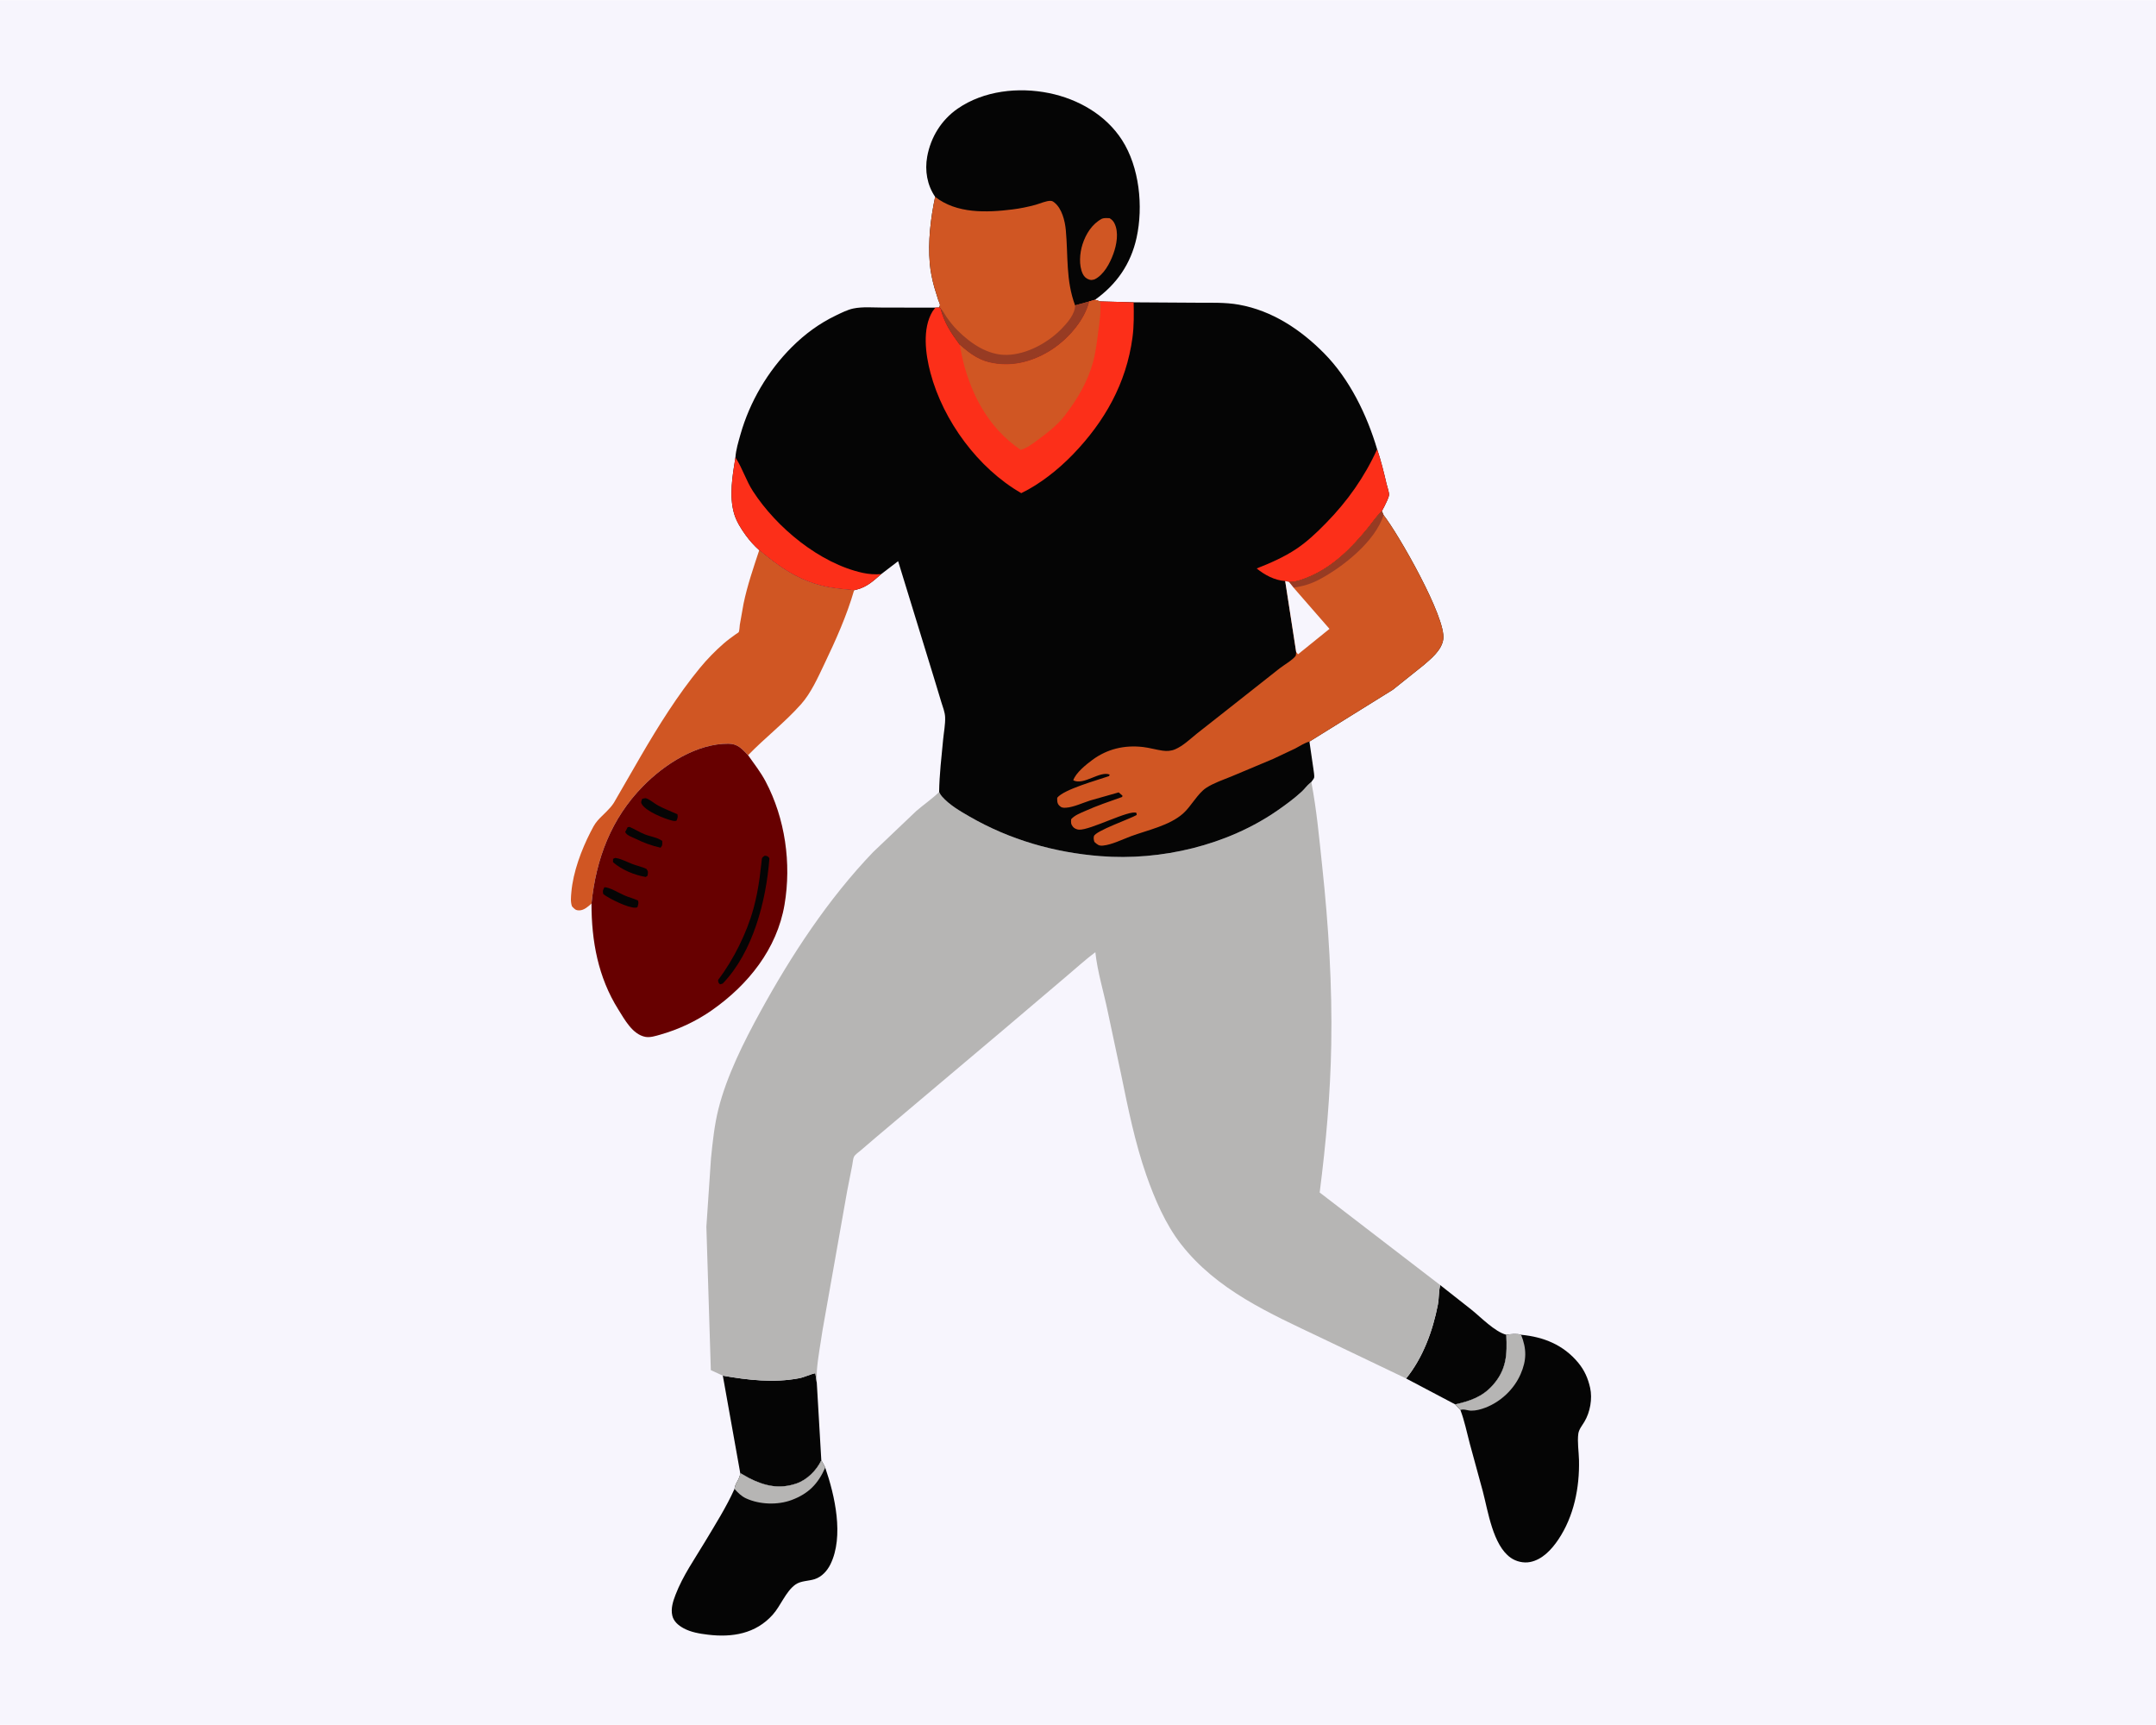
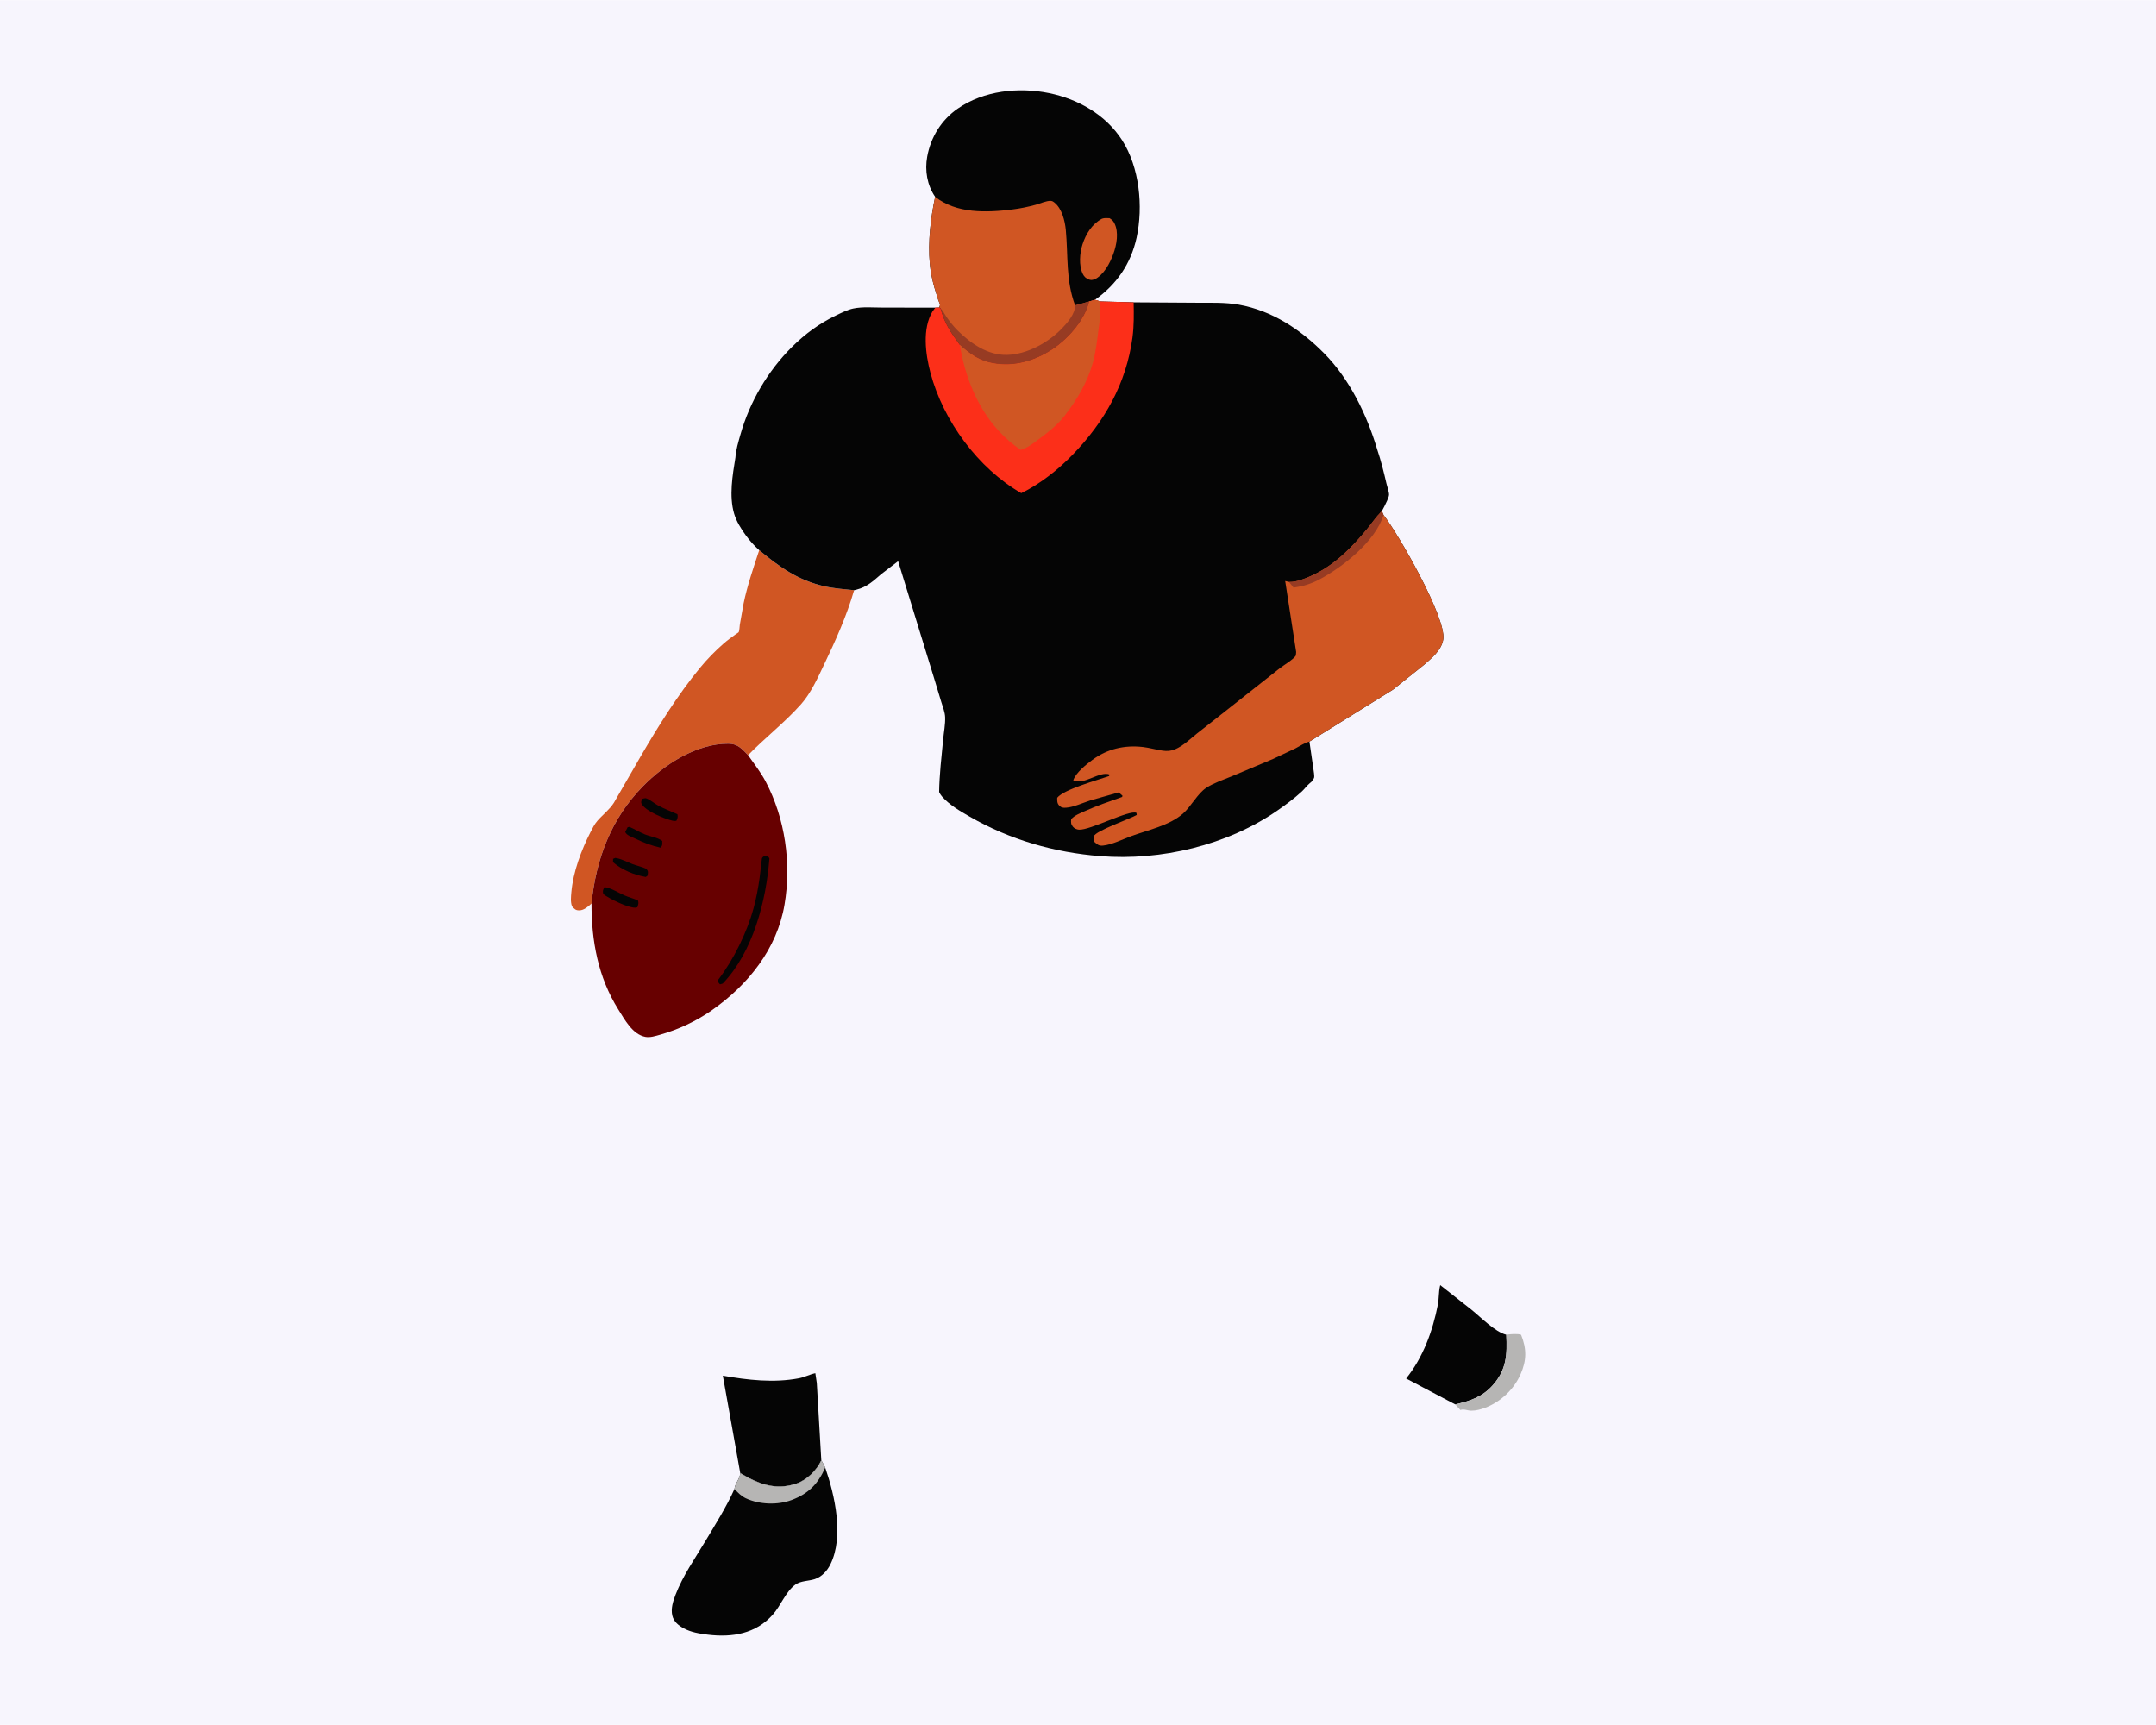
<svg xmlns="http://www.w3.org/2000/svg" version="1.1" style="display: block;" viewBox="0 0 2048 1638" width="1280" height="1024">
  <path transform="translate(0,0)" fill="rgb(247,245,253)" d="M -0 -0 L 2048 0 L 2048 1638 L -0 1638 L -0 -0 z" />
  <path transform="translate(0,0)" fill="rgb(5,5,5)" d="M 1368.09 1220.4 L 1397.59 1243.63 C 1406.55 1250.79 1420 1264.8 1430.83 1267.53 C 1431.75 1286.3 1431.16 1300.72 1417.94 1315.53 C 1408.03 1326.63 1396.4 1330.48 1382.34 1333.69 L 1335.69 1309.08 C 1351.75 1289.21 1361.02 1263.79 1365.85 1238.92 C 1366.95 1233.25 1366.55 1227.31 1367.78 1221.74 L 1368.09 1220.4 z" />
  <path transform="translate(0,0)" fill="rgb(5,5,5)" d="M 686.622 1306.4 C 710.339 1310.58 735.058 1313.42 758.944 1308.87 C 764.385 1307.83 769.179 1305.16 774.5 1304.06 L 775.888 1313.36 L 780.172 1386.81 C 775.655 1396.31 766.783 1405.28 756.714 1408.78 C 740.425 1414.43 726.331 1411.22 711.382 1403.59 L 703.166 1398.93 L 686.622 1306.4 z" />
  <path transform="translate(0,0)" fill="rgb(5,5,5)" d="M 780.172 1386.81 C 781.464 1389.09 782.872 1391.35 783.897 1393.76 C 793.016 1420.16 801.848 1458.97 788.868 1485.5 C 785.802 1491.76 780.642 1497.48 773.869 1499.67 C 767.955 1501.58 760.66 1501.14 755.5 1504.87 C 746.354 1511.49 741.614 1524.98 733.982 1533.5 C 717.843 1551.51 695.628 1555.22 672.5 1552.41 C 664.54 1551.45 656.209 1550.12 649.091 1546.17 C 644.337 1543.53 639.913 1539.83 638.624 1534.3 C 637.05 1527.54 639.333 1520.62 641.742 1514.37 C 648.712 1496.29 659.926 1480.45 669.805 1463.93 C 679.38 1447.91 690.12 1430.96 697.691 1413.98 C 698.19 1408.53 702.812 1404.81 703.166 1398.93 L 711.382 1403.59 C 726.331 1411.22 740.425 1414.43 756.714 1408.78 C 766.783 1405.28 775.655 1396.31 780.172 1386.81 z" />
  <path transform="translate(0,0)" fill="rgb(182,181,180)" d="M 780.172 1386.81 C 781.464 1389.09 782.872 1391.35 783.897 1393.76 C 777.007 1409.22 768.076 1418.44 752.1 1424.46 C 738.817 1429.47 721.431 1428.89 708.549 1422.89 C 704.169 1420.86 700.902 1417.51 697.691 1413.98 C 698.19 1408.53 702.812 1404.81 703.166 1398.93 L 711.382 1403.59 C 726.331 1411.22 740.425 1414.43 756.714 1408.78 C 766.783 1405.28 775.655 1396.31 780.172 1386.81 z" />
-   <path transform="translate(0,0)" fill="rgb(5,5,5)" d="M 1430.83 1267.53 C 1434.14 1266.91 1441.9 1266.34 1444.89 1267.56 C 1466.31 1269.56 1485.22 1277.18 1499.25 1294.21 C 1505.13 1301.34 1508.48 1308.99 1510.48 1317.97 C 1512.76 1328.24 1510.49 1341.08 1505.08 1350.09 C 1503.05 1353.46 1499.83 1357.44 1499.27 1361.41 C 1498.18 1369.17 1499.72 1378.64 1499.9 1386.61 C 1500.49 1412.82 1495.05 1440.11 1480.21 1462.14 C 1473.88 1471.55 1465.05 1481.14 1453.45 1483.41 C 1447.2 1484.63 1440.16 1482.98 1434.97 1479.31 C 1418.04 1467.36 1413.53 1435.17 1408.51 1416.17 L 1396.12 1370.77 C 1393.35 1360.32 1391.1 1349.09 1387.25 1339.02 L 1382.34 1333.69 C 1396.4 1330.48 1408.03 1326.63 1417.94 1315.53 C 1431.16 1300.72 1431.75 1286.3 1430.83 1267.53 z" />
  <path transform="translate(0,0)" fill="rgb(182,181,180)" d="M 1430.83 1267.53 C 1434.14 1266.91 1441.9 1266.34 1444.89 1267.56 C 1450.26 1280.96 1450.24 1291.71 1444.41 1305.02 C 1438.14 1319.38 1425.49 1331.28 1410.88 1336.83 C 1406.58 1338.47 1402.05 1339.69 1397.4 1339.65 C 1393.98 1339.61 1390.52 1337.74 1387.25 1339.02 L 1382.34 1333.69 C 1396.4 1330.48 1408.03 1326.63 1417.94 1315.53 C 1431.16 1300.72 1431.75 1286.3 1430.83 1267.53 z" />
  <path transform="translate(0,0)" fill="rgb(208,86,35)" d="M 721.202 522.352 C 740.301 538.27 758.129 550.958 782.861 556.616 C 792.178 558.747 801.854 559.396 811.344 560.378 C 804.269 584.778 793.924 607.741 782.994 630.617 C 776.872 643.431 770.407 657.999 760.94 668.655 C 745.511 686.023 726.735 700.451 710.614 717.083 C 704.784 711.145 700.928 706.223 692 706.153 C 661.774 705.919 631.114 725.775 610.722 746.596 C 580.502 777.451 566.194 815.492 561.871 857.988 C 558.824 860.743 554.809 864.343 550.5 864.472 C 546.695 864.585 545.837 863.219 543.347 860.697 C 541.795 856.287 542.344 851.76 542.738 847.184 C 544.381 828.082 552.226 807.136 560.892 790.181 C 562.795 786.459 564.739 782.552 567.502 779.377 C 572.589 773.533 578.852 768.913 583.093 762.33 L 608.625 718.106 C 625.255 689.535 643.988 659.516 665.008 634.022 C 671.696 625.91 679.465 617.935 687.405 611.031 C 690.969 607.933 694.798 605.123 698.641 602.381 C 699.057 602.084 701.516 600.596 701.73 600.195 C 702.419 598.904 702.521 594.789 702.76 593.191 L 706.297 573.2 C 709.865 555.924 715.673 539.078 721.202 522.352 z" />
  <path transform="translate(0,0)" fill="rgb(103,0,0)" d="M 561.871 857.988 C 566.194 815.492 580.502 777.451 610.722 746.596 C 631.114 725.775 661.774 705.919 692 706.153 C 700.928 706.223 704.784 711.145 710.614 717.083 C 716.291 725.122 722.643 733.291 727.241 741.992 C 745.87 777.243 751.871 819.84 745.228 859.017 C 738.069 901.235 710.551 935.274 676.226 959.32 C 661.43 969.686 644.341 977.696 626.963 982.575 C 622.723 983.766 617.527 985.452 613.097 984.622 C 600.837 982.323 593.403 968.277 587.261 958.476 C 568.106 927.907 561.854 893.603 561.871 857.988 z" />
  <path transform="translate(0,0)" fill="rgb(5,5,5)" d="M 582.356 815.5 L 584.554 814.65 C 590.016 815.394 595.545 818.48 600.706 820.455 C 605.145 822.154 609.649 823.007 614 825.029 C 616.058 827.716 615.49 828.246 615.138 831.5 L 613.415 832.779 C 602.344 830.817 590.819 826.093 582.295 818.698 L 582.356 815.5 z" />
  <path transform="translate(0,0)" fill="rgb(5,5,5)" d="M 596.188 785.5 L 597.994 785.182 C 602.913 787.327 607.495 790.228 612.447 792.236 C 617.691 794.363 624.559 795.174 629.044 798.5 C 629.085 801.647 629.544 802.433 627.5 804.941 C 619.136 803.067 611.355 800.209 603.671 796.411 C 600.636 794.911 594.986 793.194 593.904 790 L 596.188 785.5 z" />
  <path transform="translate(0,0)" fill="rgb(5,5,5)" d="M 574.114 842.5 C 578.927 842.364 588.544 848.303 593.391 850.349 C 597.54 852.101 601.901 853.206 605.995 855.08 C 606.946 857.685 606.177 858.873 605.449 861.5 C 604.763 861.683 604.23 861.875 603.531 861.91 C 596.605 862.25 578.504 853.26 573.046 849 C 572.343 845.647 572.695 845.452 574.114 842.5 z" />
  <path transform="translate(0,0)" fill="rgb(5,5,5)" d="M 610.047 758.5 C 610.808 758.38 612.852 757.798 613.5 757.953 C 616.62 758.701 621.999 763.204 625.103 764.866 C 630.991 768.02 637.41 770.432 643.5 773.177 C 644.026 776.253 643.694 776.667 642.5 779.42 C 641.111 779.678 640.154 779.619 638.777 779.299 C 631.416 777.589 612.921 770.197 609.444 763.187 C 608.562 761.409 609.44 760.215 610.047 758.5 z" />
  <path transform="translate(0,0)" fill="rgb(5,5,5)" d="M 726.436 812.5 C 729.203 813.012 729.268 812.739 730.87 815 C 727.834 855.39 715.315 904.087 686.5 934.002 L 683.984 934.731 C 682.214 932.91 682.238 933.033 682.158 930.5 C 696.862 911.254 709.491 885.712 715.851 862.342 C 718.361 853.12 720.179 843.481 721.5 834.02 L 723.347 818.736 C 723.485 817.807 723.618 815.096 724.032 814.5 C 724.628 813.645 725.635 813.167 726.436 812.5 z" />
  <path transform="translate(0,0)" fill="rgb(5,5,5)" d="M 888.297 186.747 C 880.7 175.652 878.348 161.856 880.739 148.623 C 884.08 130.137 894.206 113.692 909.73 102.97 C 934.493 85.867 967.478 82.318 996.5 88.23 C 1024.14 93.86 1050.41 108.839 1065.86 132.879 C 1082.38 158.584 1086.14 195.981 1079.64 225.606 C 1074.18 250.462 1060.71 269.844 1040.14 284.563 L 1034.7 286.129 C 1030.19 304.923 1013.1 323.549 996.871 333.381 C 979.319 344.017 959.449 348.829 939.231 343.821 C 928.314 341.117 919.972 334.625 911.759 327.327 C 903.342 315.899 897.025 306.561 893.393 292.611 L 891.983 291.852 C 892.278 291.062 892.8 290.323 892.867 289.482 C 892.936 288.63 891.574 285.692 891.27 284.786 L 887.52 272.712 C 885.494 265.377 883.876 257.716 883.214 250.129 C 881.397 229.303 883.98 207.138 888.297 186.747 z" />
  <path transform="translate(0,0)" fill="rgb(208,86,35)" d="M 1046.82 207.5 C 1049.2 206.664 1051.53 206.929 1054 207.032 C 1056.18 208.433 1057.46 209.563 1058.63 211.919 C 1062.93 220.548 1060.7 232.36 1057.56 240.972 C 1054.33 249.856 1048.43 261.08 1039.5 265.256 C 1037.48 265.67 1036.65 266 1034.69 265.378 C 1031.75 264.446 1029.75 262.543 1028.44 259.75 C 1024.68 251.743 1025.62 240.212 1028.24 232.005 C 1031.39 222.103 1037.39 212.417 1046.82 207.5 z" />
  <path transform="translate(0,0)" fill="rgb(208,86,35)" d="M 888.297 186.747 C 908.729 202.762 936.921 201.814 961.63 198.739 C 969.167 197.802 976.367 196.309 983.699 194.323 C 987.733 193.231 993.954 190.374 998.035 190.57 C 999.651 190.648 1000.5 191.303 1001.7 192.266 C 1008.73 197.883 1011.62 209.644 1012.42 218.232 C 1014.72 242.93 1012.33 265.915 1021.24 289.837 L 1034.7 286.129 C 1030.19 304.923 1013.1 323.549 996.871 333.381 C 979.319 344.017 959.449 348.829 939.231 343.821 C 928.314 341.117 919.972 334.625 911.759 327.327 C 903.342 315.899 897.025 306.561 893.393 292.611 L 891.983 291.852 C 892.278 291.062 892.8 290.323 892.867 289.482 C 892.936 288.63 891.574 285.692 891.27 284.786 L 887.52 272.712 C 885.494 265.377 883.876 257.716 883.214 250.129 C 881.397 229.303 883.98 207.138 888.297 186.747 z" />
  <path transform="translate(0,0)" fill="rgb(151,59,35)" d="M 1034.7 286.129 C 1030.19 304.923 1013.1 323.549 996.871 333.381 C 979.319 344.017 959.449 348.829 939.231 343.821 C 928.314 341.117 919.972 334.625 911.759 327.327 C 903.342 315.899 897.025 306.561 893.393 292.611 C 895.595 294.675 897.323 298.273 899.086 300.818 C 902.381 305.575 905.948 310.035 910.071 314.106 C 922.309 326.188 938.499 337.29 956.5 336.868 C 975.554 336.422 995.682 325.207 1008.7 311.786 C 1014.04 306.278 1021.3 297.918 1021.24 289.837 L 1034.7 286.129 z" />
-   <path transform="translate(0,0)" fill="rgb(182,181,180)" d="M 892.084 752.05 C 892.824 753.576 893.552 754.863 894.672 756.151 C 901.739 764.285 911.973 770.182 921.212 775.5 C 959.347 797.448 1001.32 809.478 1045.12 812.956 C 1102.83 817.539 1165.7 802.716 1213.5 769.575 C 1221.35 764.135 1229.48 758.136 1236.5 751.664 C 1239.29 749.088 1241.47 745.891 1244.41 743.494 L 1245.62 742.532 C 1250.76 769.064 1253.11 795.935 1255.99 822.775 C 1261.99 878.934 1265.57 935.646 1264.57 992.145 C 1263.73 1039.29 1259.56 1085.71 1253.57 1132.43 L 1368.09 1220.4 L 1367.78 1221.74 C 1366.55 1227.31 1366.95 1233.25 1365.85 1238.92 C 1361.02 1263.79 1351.75 1289.21 1335.69 1309.08 L 1254.71 1270.35 C 1205.95 1247.14 1155.76 1225.17 1121.65 1181.26 C 1107.07 1162.5 1096.8 1138.48 1088.97 1116.14 C 1078.09 1085.06 1071.5 1052.21 1064.9 1020 L 1052.28 960.686 C 1048.48 942.201 1042.47 922.888 1040.48 904.182 C 1030.95 911.327 1022.22 919.363 1013.1 927.014 L 953 978.034 L 832.593 1079.61 L 817.438 1092.58 C 815.575 1094.18 812.327 1096.33 811.212 1098.48 C 810.278 1100.28 810.011 1104.25 809.583 1106.33 L 804.665 1131.37 L 781.297 1263.43 C 779.499 1275.97 776.902 1288.99 775.948 1301.57 C 775.651 1305.5 776.236 1309.45 775.888 1313.36 L 774.5 1304.06 C 769.179 1305.16 764.385 1307.83 758.944 1308.87 C 735.058 1313.42 710.339 1310.58 686.622 1306.4 L 675.226 1301.14 L 670.988 1165.01 L 675.375 1099.99 C 676.948 1084.54 678.614 1068.4 682.385 1053.34 C 690.317 1021.65 706.678 989.142 722.304 960.642 C 751.814 906.822 786.726 853.625 829.33 809.161 L 870.318 770.159 C 877.179 764.192 884.818 759.008 891.381 752.735 L 892.084 752.05 z" />
  <path transform="translate(0,0)" fill="rgb(5,5,5)" d="M 1040.14 284.563 L 1044.99 286.069 L 1076.86 286.947 L 1136.34 287.317 C 1149.67 287.423 1163.65 286.819 1176.82 289.177 C 1208.55 294.861 1235.56 312.864 1257.85 335.426 C 1281.99 359.861 1298.48 393.844 1308.16 426.504 C 1311.82 437.315 1314.49 448.229 1317.07 459.338 C 1317.71 462.117 1319.55 467.085 1319.45 469.772 C 1319.36 472.28 1316.2 478.333 1315.03 480.773 L 1312.62 485.262 L 1314.23 488.969 C 1328.19 506.669 1373.82 586.401 1370.98 606.886 C 1369.54 617.262 1359.66 625.215 1352.2 631.648 L 1323.03 654.932 L 1243.84 704.158 L 1247.6 730.028 C 1247.83 732.044 1248.75 736.569 1248.28 738.5 C 1248.04 739.511 1246.26 741.566 1245.62 742.532 L 1244.41 743.494 C 1241.47 745.891 1239.29 749.088 1236.5 751.664 C 1229.48 758.136 1221.35 764.135 1213.5 769.575 C 1165.7 802.716 1102.83 817.539 1045.12 812.956 C 1001.32 809.478 959.347 797.448 921.212 775.5 C 911.973 770.182 901.739 764.285 894.672 756.151 C 893.552 754.863 892.824 753.576 892.084 752.05 C 892.337 735.448 894.329 718.606 895.902 702.085 C 896.549 695.286 898.059 687.715 897.783 680.937 C 897.592 676.273 895.577 671.215 894.191 666.758 L 887.24 643.796 L 853.132 532.817 L 837.072 545.106 C 829.542 551.573 823.556 557.371 813.636 559.821 L 812.207 560.183 L 811.344 560.378 C 801.854 559.396 792.178 558.747 782.861 556.616 C 758.129 550.958 740.301 538.27 721.202 522.352 C 716.501 518.221 712.078 513.259 708.402 508.193 C 703.955 502.067 699.507 495.039 697.349 487.711 C 692.434 471.021 695.837 451.19 698.587 434.343 C 699.055 427.045 701.384 419.484 703.37 412.469 C 712.132 381.516 729.347 352.214 752.125 329.489 C 764.591 317.052 778.485 306.815 794.44 299.228 C 799.483 296.829 805.007 293.996 810.5 292.835 C 819.294 290.975 829.601 291.938 838.61 291.935 L 888.47 291.983 L 891.983 291.852 L 893.393 292.611 C 897.025 306.561 903.342 315.899 911.759 327.327 C 919.972 334.625 928.314 341.117 939.231 343.821 C 959.449 348.829 979.319 344.017 996.871 333.381 C 1013.1 323.549 1030.19 304.923 1034.7 286.129 L 1040.14 284.563 z" />
-   <path transform="translate(0,0)" fill="rgb(252,47,25)" d="M 698.587 434.343 L 699.022 434.997 C 705.369 444.84 708.763 456.359 715.231 466.331 C 737.691 500.956 778.679 534.894 819.424 543.886 C 825.26 545.174 831.114 545.524 837.072 545.106 C 829.542 551.573 823.556 557.371 813.636 559.821 L 812.207 560.183 L 811.344 560.378 C 801.854 559.396 792.178 558.747 782.861 556.616 C 758.129 550.958 740.301 538.27 721.202 522.352 C 716.501 518.221 712.078 513.259 708.402 508.193 C 703.955 502.067 699.507 495.039 697.349 487.711 C 692.434 471.021 695.837 451.19 698.587 434.343 z" />
-   <path transform="translate(0,0)" fill="rgb(252,47,25)" d="M 1308.16 426.504 C 1311.82 437.315 1314.49 448.229 1317.07 459.338 C 1317.71 462.117 1319.55 467.085 1319.45 469.772 C 1319.36 472.28 1316.2 478.333 1315.03 480.773 L 1312.62 485.262 L 1312.07 485.796 C 1307.03 490.811 1303 496.942 1298.48 502.427 C 1283.57 520.507 1266.56 537.619 1244.74 547.115 C 1238.97 549.629 1231.51 552.622 1225.14 552.543 L 1224.36 552.48 L 1220.81 551.658 C 1210.82 551.043 1201.38 545.945 1193.72 539.72 C 1206.68 534.629 1219.76 528.92 1231.38 521.159 C 1241.74 514.239 1250.74 505.65 1259.43 496.779 C 1279.91 475.889 1296 453.154 1308.16 426.504 z" />
  <path transform="translate(0,0)" fill="rgb(252,47,25)" d="M 1040.14 284.563 L 1044.99 286.069 L 1076.86 286.947 C 1077.07 298.192 1077.24 309.33 1075.73 320.5 C 1069.85 364.002 1049.25 400.308 1019.09 431.5 C 1005.34 445.717 987.951 459.568 970.104 468.197 C 929.016 444.537 895.96 399.493 883.845 353.941 C 879.158 336.319 875.876 311.995 885.806 295.573 L 888.47 291.983 L 891.983 291.852 L 893.393 292.611 C 897.025 306.561 903.342 315.899 911.759 327.327 C 919.972 334.625 928.314 341.117 939.231 343.821 C 959.449 348.829 979.319 344.017 996.871 333.381 C 1013.1 323.549 1030.19 304.923 1034.7 286.129 L 1040.14 284.563 z" />
  <path transform="translate(0,0)" fill="rgb(208,86,35)" d="M 1040.14 284.563 L 1044.99 286.069 C 1046.09 295.512 1044.56 304.561 1043.35 313.928 C 1042.05 323.939 1040.91 334.002 1038.26 343.768 C 1033.12 362.644 1023.23 379.216 1011.35 394.6 C 1004.31 403.716 995.223 410.645 986.068 417.441 C 981.118 421.115 975.605 425.392 969.632 427.072 C 937.824 405.804 920.307 371 912.988 334.348 L 911.759 327.327 C 919.972 334.625 928.314 341.117 939.231 343.821 C 959.449 348.829 979.319 344.017 996.871 333.381 C 1013.1 323.549 1030.19 304.923 1034.7 286.129 L 1040.14 284.563 z" />
  <path transform="translate(0,0)" fill="rgb(208,86,35)" d="M 1224.36 552.48 L 1225.14 552.543 C 1231.51 552.622 1238.97 549.629 1244.74 547.115 C 1266.56 537.619 1283.57 520.507 1298.48 502.427 C 1303 496.942 1307.03 490.811 1312.07 485.796 L 1312.62 485.262 L 1314.23 488.969 C 1328.19 506.669 1373.82 586.401 1370.98 606.886 C 1369.54 617.262 1359.66 625.215 1352.2 631.648 L 1323.03 654.932 L 1243.84 704.158 C 1239.33 705.271 1234.48 708.594 1230.34 710.724 L 1209.35 720.624 L 1169.58 737.329 C 1161.82 740.5 1152.79 743.529 1145.79 748.11 C 1137.6 753.465 1131.41 765.785 1123.79 772.503 C 1110.75 784.004 1090.38 788.125 1074.33 794.044 C 1066.17 797.055 1056.33 802.076 1047.73 802.945 C 1043.74 803.348 1042.32 801.897 1039.56 799.428 C 1039.01 797.437 1038.63 796.127 1039.11 794.077 C 1040.32 789.03 1073.62 777.516 1079.79 773.854 L 1079.5 771.854 C 1072.81 768.641 1035.51 788.548 1024.85 787.817 C 1022.82 787.678 1020.35 786.597 1019.08 784.944 C 1017.12 782.383 1017.3 780.9 1017.5 777.886 C 1020.89 774.089 1025.86 772.292 1030.41 770.241 C 1042.14 764.953 1053.89 761.041 1065.97 756.741 L 1066.24 755.5 L 1062.64 752.413 L 1035.59 760.096 C 1028.78 762.258 1019.6 766.545 1012.63 766.963 C 1009.79 767.134 1008.25 767.011 1006.15 764.889 C 1004.11 762.821 1004.16 760.204 1004.27 757.5 C 1010.7 749.439 1042.57 740.773 1053.5 736.926 L 1054.12 735.5 C 1044.77 731.639 1029.37 746.092 1019.5 740.925 C 1021.84 733.836 1031.82 725.867 1037.63 721.573 C 1051.85 711.059 1068.25 707.291 1085.74 709.307 C 1092.02 710.03 1098.11 711.909 1104.37 712.772 C 1108.56 713.352 1112.44 713.131 1116.36 711.439 C 1123.88 708.197 1130.53 701.734 1136.87 696.611 L 1166 673.691 L 1215.5 634.631 C 1219.13 631.791 1228.43 626.272 1230.75 622.716 C 1231.07 622.215 1231.14 619.764 1231.23 619.035 L 1220.81 551.658 L 1224.36 552.48 z" />
  <path transform="translate(0,0)" fill="rgb(151,59,35)" d="M 1224.36 552.48 L 1225.14 552.543 C 1231.51 552.622 1238.97 549.629 1244.74 547.115 C 1266.56 537.619 1283.57 520.507 1298.48 502.427 C 1303 496.942 1307.03 490.811 1312.07 485.796 L 1312.62 485.262 L 1314.23 488.969 C 1306.36 514.158 1275.45 538.455 1253.11 550.272 C 1245.26 554.42 1237.48 556.742 1228.72 557.898 L 1224.36 552.48 z" />
-   <path transform="translate(0,0)" fill="rgb(247,245,253)" d="M 1220.81 551.658 L 1224.36 552.48 L 1228.72 557.898 L 1262.89 597.094 L 1233 621.243 L 1231.23 619.035 L 1220.81 551.658 z" />
</svg>